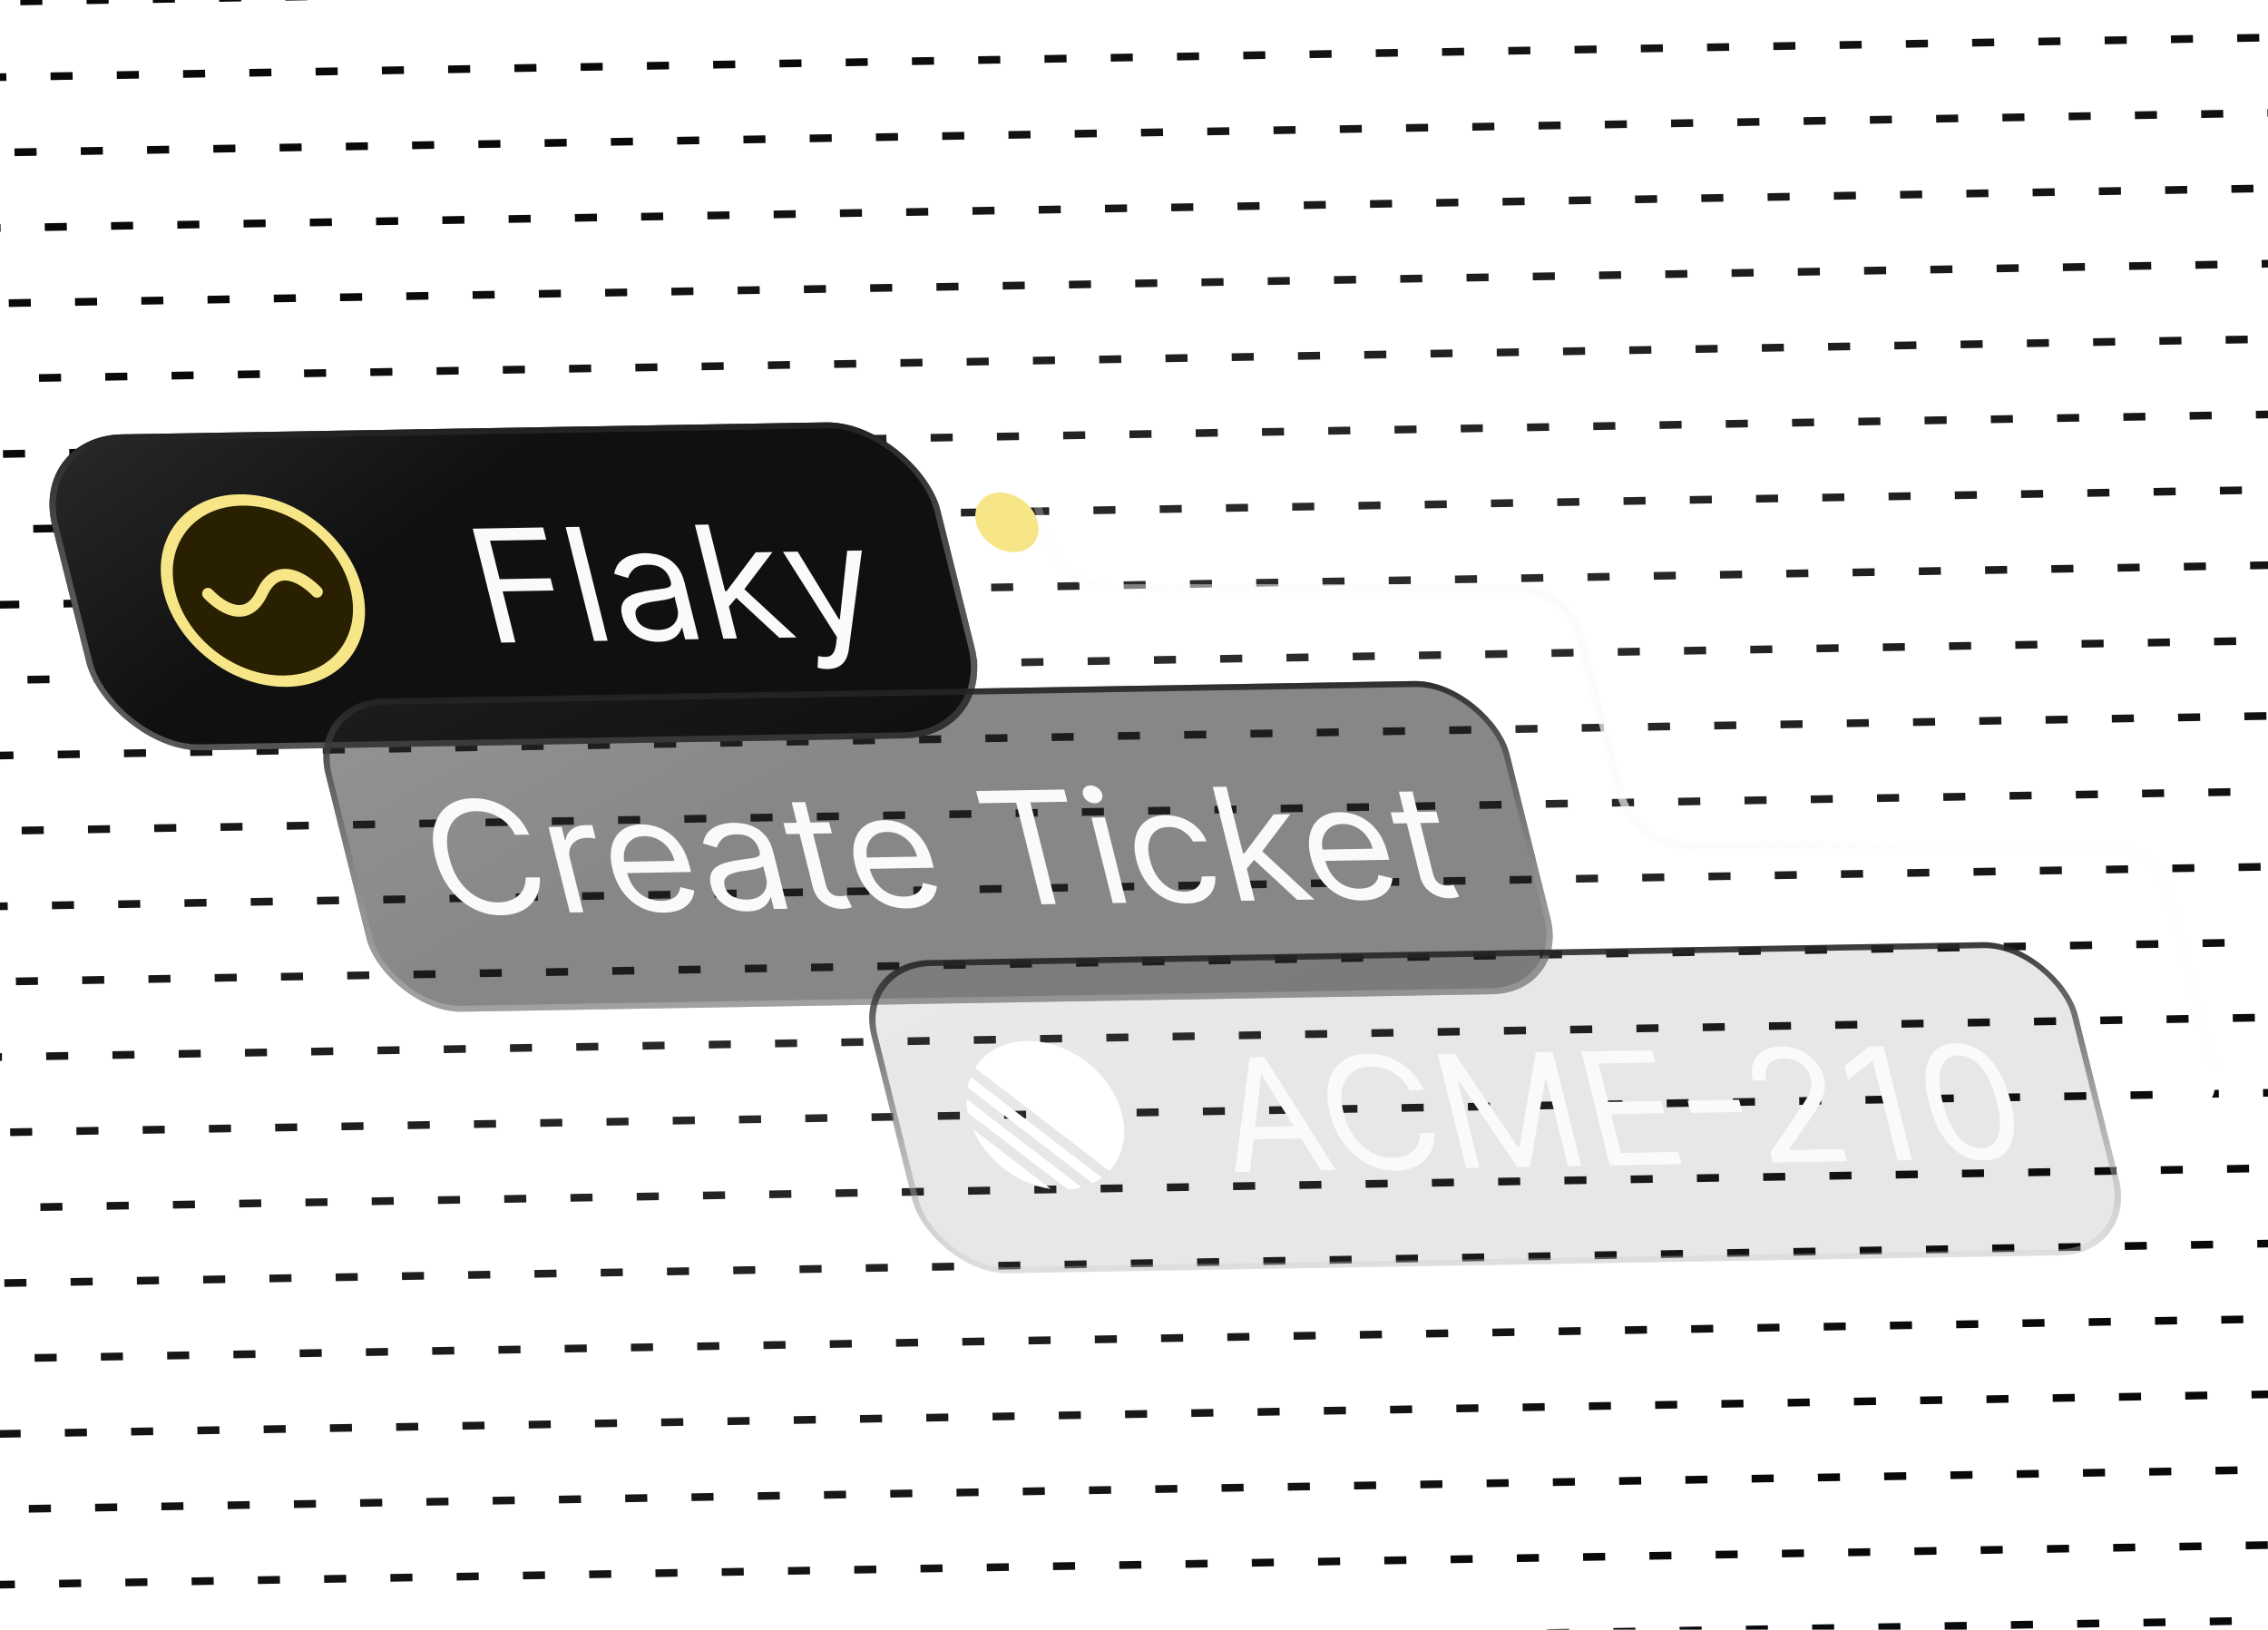
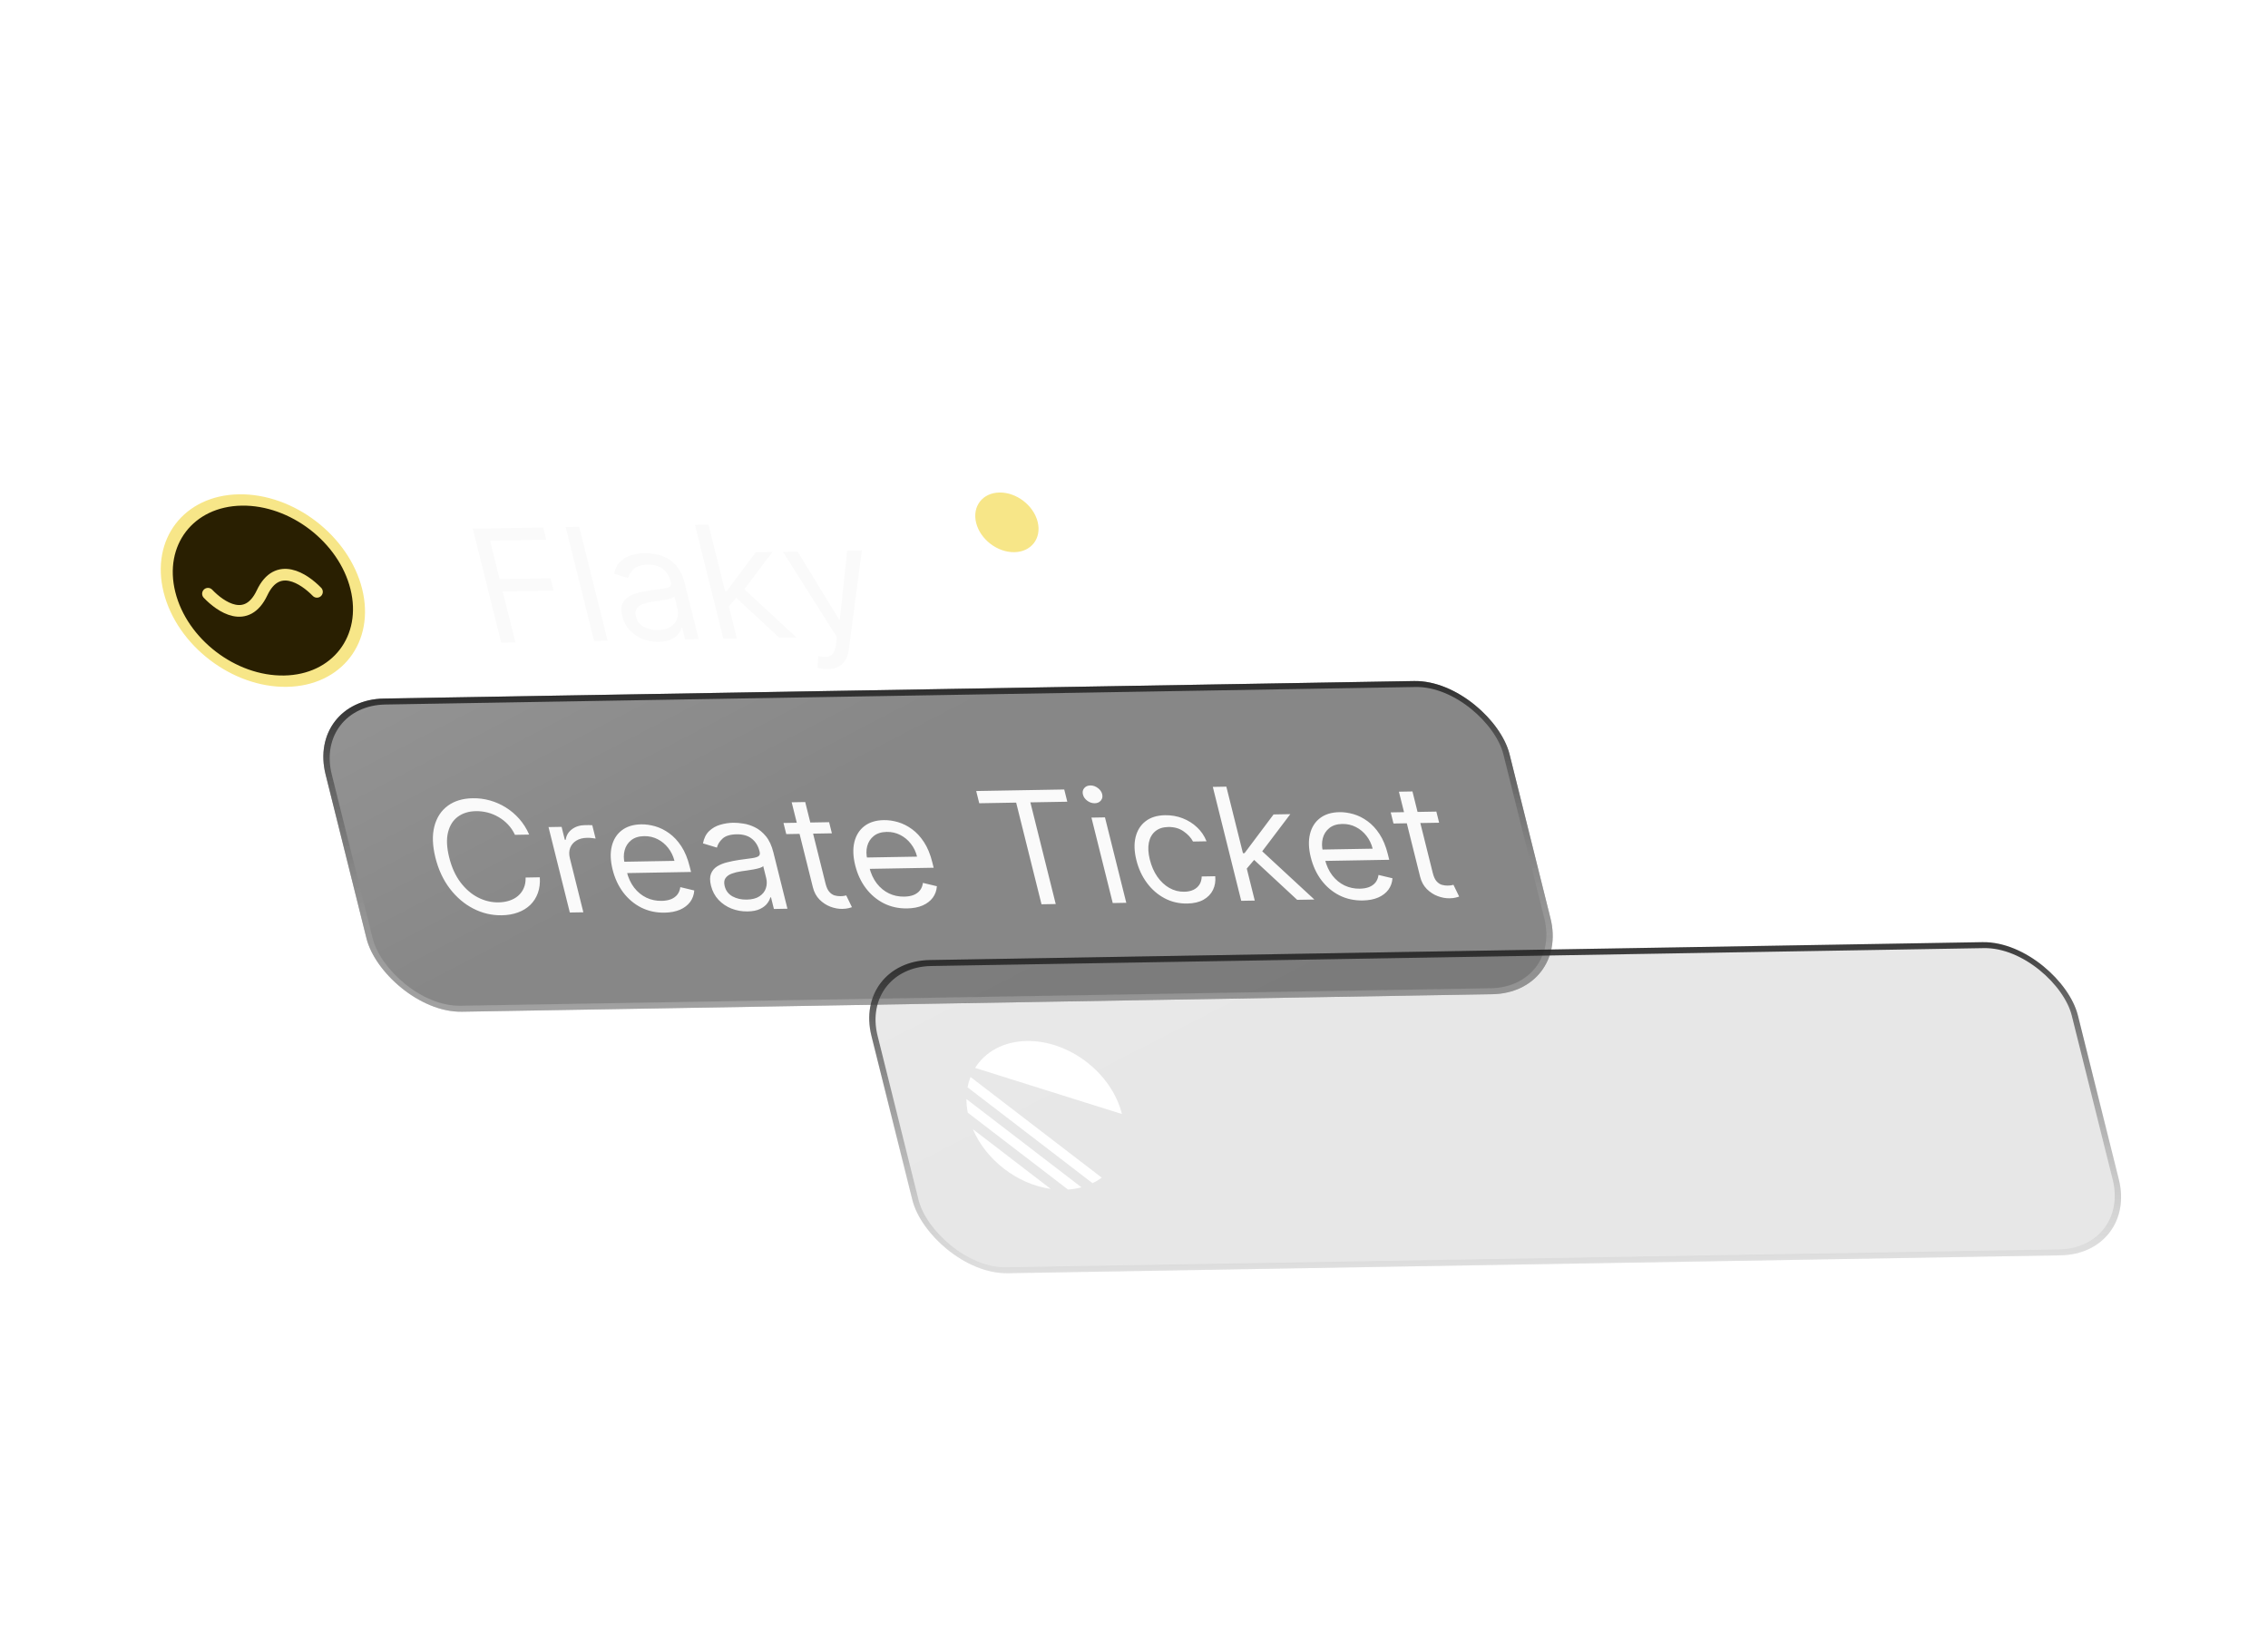
<svg xmlns="http://www.w3.org/2000/svg" width="295" height="212" viewBox="0 0 295 212" fill="none">
  <g clip-path="url(#clip0_2152_34064)">
-     <path d="M-393.068 -12.518L585.415 -29.598M-389.134 -2.781L589.349 -19.861M-385.2 6.956L593.282 -10.124M-381.266 16.692L597.216 -0.387M-377.332 26.429L601.15 9.35M-373.398 36.166L605.084 19.087M-369.464 45.903L609.018 28.823M-365.53 55.64L612.952 38.56M-361.596 65.377L616.886 48.297M-357.662 75.114L620.82 58.034M-353.728 84.85L624.754 67.771M-349.794 94.587L628.688 77.508M-345.86 104.324L632.622 87.245M-341.926 114.061L636.556 96.981M-337.992 123.798L640.49 106.718M-334.059 133.535L644.424 116.455M-330.125 143.271L648.358 126.192M-326.191 153.008L652.292 135.929M-322.257 162.745L656.226 145.666M-318.323 172.482L660.159 155.402M-314.389 182.219L664.093 165.139M-310.455 191.956L668.027 174.876M-306.521 201.692L671.961 184.613M-302.587 211.429L675.895 194.35M-298.653 221.166L679.829 204.087M-294.719 230.903L683.763 213.824M-290.785 240.64L687.697 223.56" stroke="url(#paint0_radial_2152_34064)" stroke-dasharray="2.87 5.75" />
    <g filter="url(#filter0_d_2152_34064)">
-       <rect width="115.525" height="42.375" rx="12" transform="matrix(1 -0.017 0.242 0.97 3.882 52.708)" fill="url(#paint1_linear_2152_34064)" />
-       <rect x="0.497" y="0.381" width="114.725" height="41.575" rx="11.6" transform="matrix(1 -0.017 0.242 0.97 3.789 52.727)" stroke="url(#paint2_linear_2152_34064)" stroke-opacity="0.88" stroke-width="0.8" />
      <circle cx="11.391" cy="11.391" r="12.15" transform="matrix(1 -0.017 0.242 0.97 20.046 61.972)" fill="#291F01" stroke="#F7E688" stroke-width="1.519" />
      <path d="M27.051 73.238C28.692 74.962 32.105 77.311 34.089 73.116C36.072 68.92 39.552 71.268 41.227 72.991" stroke="#F7E688" stroke-width="1.519" stroke-linecap="round" />
      <path d="M65.188 79.594L61.493 64.775L70.649 64.615L71.046 66.207L63.739 66.334L64.987 71.342L71.609 71.226L72.006 72.818L65.385 72.933L67.037 79.562L65.188 79.594ZM75.337 64.533L79.032 79.352L77.273 79.383L73.578 64.564L75.337 64.533ZM85.69 79.498C84.965 79.51 84.273 79.389 83.615 79.134C82.956 78.874 82.39 78.494 81.916 77.994C81.44 77.489 81.112 76.874 80.932 76.15C80.773 75.514 80.774 74.995 80.933 74.595C81.092 74.19 81.359 73.871 81.735 73.636C82.111 73.402 82.546 73.225 83.041 73.105C83.539 72.98 84.045 72.879 84.56 72.802C85.234 72.703 85.782 72.628 86.204 72.577C86.629 72.522 86.928 72.436 87.099 72.322C87.275 72.207 87.329 72.013 87.26 71.738L87.246 71.68C87.068 70.966 86.728 70.415 86.227 70.026C85.731 69.638 85.078 69.45 84.267 69.464C83.427 69.479 82.813 69.669 82.425 70.034C82.037 70.4 81.796 70.787 81.703 71.195L79.889 70.645C80.019 69.965 80.285 69.432 80.688 69.047C81.096 68.657 81.576 68.382 82.13 68.223C82.688 68.058 83.256 67.971 83.832 67.96C84.2 67.954 84.633 67.99 85.132 68.069C85.635 68.142 86.142 68.305 86.655 68.558C87.172 68.811 87.645 69.197 88.075 69.718C88.504 70.238 88.829 70.94 89.049 71.823L90.875 79.145L89.115 79.176L88.74 77.671L88.65 77.673C88.591 77.916 88.457 78.177 88.247 78.457C88.037 78.737 87.725 78.978 87.311 79.179C86.897 79.38 86.356 79.486 85.69 79.498ZM85.576 77.959C86.272 77.947 86.826 77.804 87.237 77.53C87.653 77.257 87.93 76.908 88.069 76.484C88.213 76.06 88.227 75.616 88.112 75.153L87.722 73.59C87.669 73.678 87.525 73.761 87.29 73.838C87.058 73.909 86.785 73.975 86.47 74.034C86.159 74.087 85.854 74.136 85.555 74.18C85.26 74.219 85.022 74.253 84.839 74.28C84.396 74.346 83.992 74.447 83.627 74.585C83.265 74.717 82.995 74.913 82.815 75.173C82.639 75.428 82.605 75.772 82.713 76.207C82.861 76.8 83.199 77.245 83.727 77.541C84.259 77.832 84.876 77.971 85.576 77.959ZM94.716 75.009L94.16 72.896L94.518 72.89L98.294 67.853L100.472 67.815L96.439 73.147L96.29 73.15L94.716 75.009ZM94.086 79.089L90.392 64.27L92.151 64.24L95.846 79.059L94.086 79.089ZM101.364 78.962L95.519 73.541L96.476 72.333L103.601 78.923L101.364 78.962ZM107.68 83.038C107.382 83.043 107.11 83.024 106.864 82.98C106.62 82.94 106.447 82.9 106.347 82.858L106.419 81.345C106.873 81.444 107.261 81.476 107.581 81.441C107.902 81.406 108.158 81.259 108.347 80.999C108.543 80.744 108.678 80.332 108.751 79.764L108.862 78.89L101.842 67.791L103.75 67.758L109.12 76.56L109.239 76.558L110.193 67.646L112.101 67.612L110.415 80.432C110.34 81.01 110.187 81.49 109.958 81.872C109.73 82.259 109.425 82.547 109.043 82.738C108.666 82.929 108.212 83.029 107.68 83.038Z" fill="#FAFAFA" />
      <rect width="154" height="42" rx="10" transform="matrix(1 -0.017 0.242 0.97 39.929 87.045)" fill="url(#paint3_linear_2152_34064)" fill-opacity="0.5" />
      <rect x="0.497" y="0.381" width="153.2" height="41.2" rx="9.6" transform="matrix(1 -0.017 0.242 0.97 39.837 87.065)" stroke="url(#paint4_linear_2152_34064)" stroke-opacity="0.88" stroke-width="0.8" />
      <path d="M68.828 104.569L66.979 104.602C66.741 104.087 66.436 103.637 66.066 103.251C65.7 102.865 65.29 102.543 64.836 102.284C64.386 102.021 63.91 101.826 63.41 101.699C62.908 101.572 62.404 101.513 61.898 101.522C60.973 101.538 60.192 101.779 59.554 102.246C58.922 102.712 58.494 103.391 58.272 104.281C58.055 105.172 58.106 106.258 58.426 107.542C58.746 108.825 59.235 109.904 59.892 110.779C60.555 111.654 61.315 112.312 62.174 112.752C63.038 113.193 63.932 113.405 64.856 113.389C65.363 113.38 65.834 113.304 66.267 113.16C66.701 113.017 67.076 112.81 67.392 112.538C67.713 112.261 67.959 111.925 68.129 111.529C68.304 111.129 68.383 110.672 68.365 110.159L70.214 110.126C70.263 110.886 70.179 111.568 69.96 112.173C69.741 112.778 69.411 113.294 68.969 113.724C68.525 114.148 67.99 114.475 67.363 114.704C66.742 114.933 66.045 115.054 65.275 115.067C63.972 115.09 62.737 114.801 61.569 114.202C60.401 113.602 59.385 112.738 58.519 111.61C57.654 110.481 57.026 109.136 56.636 107.573C56.247 106.01 56.201 104.654 56.498 103.505C56.796 102.357 57.375 101.465 58.235 100.83C59.095 100.195 60.177 99.866 61.479 99.843C62.249 99.829 63 99.925 63.73 100.131C64.465 100.336 65.158 100.644 65.81 101.054C66.46 101.459 67.044 101.958 67.561 102.549C68.076 103.136 68.499 103.81 68.828 104.569ZM74.118 114.709L71.347 103.595L73.047 103.565L73.465 105.244L73.585 105.242C73.656 104.688 73.923 104.236 74.384 103.884C74.846 103.532 75.419 103.35 76.105 103.338C76.234 103.335 76.397 103.335 76.592 103.336C76.787 103.338 76.935 103.343 77.037 103.35L77.47 105.087C77.407 105.074 77.265 105.054 77.044 105.029C76.826 104.999 76.601 104.986 76.367 104.99C75.811 105 75.342 105.122 74.961 105.356C74.584 105.586 74.318 105.9 74.163 106.3C74.012 106.695 73.999 107.144 74.124 107.645L75.877 114.679L74.118 114.709ZM86.441 114.727C85.338 114.746 84.327 114.526 83.408 114.068C82.494 113.604 81.714 112.949 81.069 112.103C80.427 111.251 79.965 110.257 79.681 109.118C79.397 107.98 79.36 106.973 79.571 106.097C79.786 105.216 80.218 104.526 80.867 104.025C81.52 103.519 82.363 103.257 83.397 103.239C83.994 103.229 84.607 103.315 85.236 103.498C85.866 103.681 86.474 103.985 87.059 104.411C87.643 104.832 88.166 105.395 88.626 106.099C89.086 106.803 89.445 107.674 89.704 108.711L89.884 109.434L81.056 109.588L80.688 108.112L87.727 107.989C87.57 107.362 87.302 106.805 86.92 106.317C86.544 105.83 86.085 105.448 85.541 105.171C85.003 104.895 84.416 104.762 83.78 104.773C83.079 104.786 82.514 104.965 82.087 105.312C81.662 105.653 81.381 106.094 81.241 106.635C81.101 107.175 81.107 107.751 81.26 108.364L81.505 109.348C81.715 110.187 82.041 110.896 82.485 111.475C82.932 112.048 83.463 112.482 84.075 112.777C84.687 113.067 85.348 113.205 86.058 113.193C86.521 113.185 86.923 113.115 87.264 112.983C87.61 112.846 87.887 112.647 88.097 112.387C88.305 112.122 88.436 111.795 88.489 111.406L90.304 111.84C90.265 112.402 90.087 112.9 89.77 113.332C89.452 113.759 89.012 114.096 88.45 114.343C87.886 114.585 87.216 114.713 86.441 114.727ZM97.237 114.567C96.512 114.58 95.82 114.459 95.162 114.204C94.503 113.944 93.937 113.564 93.463 113.064C92.987 112.558 92.659 111.944 92.479 111.22C92.32 110.584 92.321 110.065 92.48 109.665C92.639 109.26 92.906 108.941 93.282 108.706C93.658 108.472 94.093 108.295 94.588 108.175C95.086 108.05 95.592 107.949 96.107 107.872C96.781 107.773 97.329 107.698 97.751 107.647C98.177 107.591 98.475 107.506 98.646 107.392C98.822 107.277 98.876 107.083 98.807 106.808L98.793 106.75C98.615 106.036 98.275 105.485 97.774 105.096C97.278 104.707 96.624 104.52 95.814 104.534C94.974 104.549 94.36 104.739 93.972 105.104C93.584 105.47 93.343 105.856 93.25 106.265L91.436 105.715C91.566 105.035 91.832 104.502 92.235 104.117C92.642 103.727 93.123 103.452 93.677 103.293C94.235 103.128 94.803 103.04 95.379 103.03C95.747 103.024 96.18 103.06 96.679 103.138C97.182 103.212 97.689 103.375 98.202 103.628C98.719 103.88 99.192 104.267 99.622 104.788C100.051 105.308 100.376 106.01 100.596 106.893L102.422 114.215L100.662 114.246L100.287 112.741L100.197 112.743C100.138 112.986 100.004 113.247 99.794 113.527C99.584 113.807 99.272 114.047 98.858 114.248C98.444 114.45 97.903 114.556 97.237 114.567ZM97.123 113.029C97.819 113.017 98.373 112.874 98.784 112.6C99.2 112.326 99.477 111.978 99.616 111.554C99.76 111.13 99.774 110.686 99.659 110.223L99.269 108.66C99.216 108.748 99.072 108.831 98.837 108.907C98.605 108.979 98.332 109.045 98.017 109.103C97.706 109.157 97.401 109.206 97.102 109.25C96.808 109.289 96.569 109.322 96.386 109.35C95.943 109.416 95.539 109.517 95.174 109.654C94.812 109.787 94.542 109.983 94.362 110.243C94.186 110.498 94.152 110.842 94.26 111.276C94.408 111.87 94.746 112.314 95.274 112.61C95.806 112.902 96.422 113.041 97.123 113.029ZM107.843 102.958L108.204 104.405L102.269 104.509L101.908 103.062L107.843 102.958ZM102.974 100.369L104.734 100.338L107.375 110.931C107.495 111.414 107.657 111.774 107.862 112.013C108.07 112.247 108.298 112.403 108.547 112.481C108.8 112.554 109.056 112.588 109.314 112.583C109.508 112.58 109.665 112.568 109.784 112.546C109.903 112.52 109.997 112.499 110.068 112.483L110.809 114.011C110.7 114.056 110.544 114.103 110.341 114.15C110.14 114.202 109.875 114.231 109.547 114.236C109.05 114.245 108.537 114.15 108.008 113.951C107.484 113.752 107.012 113.442 106.593 113.023C106.179 112.604 105.892 112.071 105.731 111.425L102.974 100.369ZM117.998 114.176C116.894 114.195 115.883 113.976 114.965 113.517C114.051 113.053 113.271 112.398 112.626 111.552C111.984 110.701 111.521 109.706 111.237 108.567C110.954 107.429 110.917 106.422 111.128 105.546C111.343 104.665 111.775 103.975 112.424 103.474C113.077 102.968 113.92 102.707 114.954 102.689C115.55 102.678 116.163 102.764 116.793 102.947C117.423 103.13 118.03 103.434 118.616 103.86C119.2 104.281 119.722 104.844 120.182 105.548C120.643 106.252 121.002 107.123 121.261 108.16L121.441 108.883L112.613 109.038L112.245 107.561L119.283 107.439C119.127 106.811 118.858 106.254 118.477 105.767C118.101 105.279 117.641 104.897 117.098 104.621C116.56 104.344 115.973 104.211 115.336 104.223C114.635 104.235 114.071 104.414 113.643 104.761C113.219 105.103 112.937 105.544 112.797 106.084C112.657 106.624 112.664 107.2 112.817 107.813L113.062 108.797C113.271 109.636 113.598 110.345 114.042 110.924C114.489 111.497 115.019 111.932 115.632 112.226C116.243 112.516 116.904 112.654 117.615 112.642C118.078 112.634 118.479 112.564 118.821 112.432C119.166 112.295 119.444 112.097 119.653 111.836C119.862 111.571 119.993 111.244 120.045 110.855L121.861 111.289C121.822 111.852 121.643 112.349 121.327 112.781C121.009 113.208 120.569 113.545 120.006 113.792C119.443 114.035 118.773 114.162 117.998 114.176ZM127.37 100.495L126.973 98.903L138.426 98.703L138.823 100.295L134.021 100.379L137.319 113.606L135.47 113.638L132.172 100.411L127.37 100.495ZM144.736 113.477L141.965 102.362L143.724 102.332L146.496 113.446L144.736 113.477ZM142.398 100.494C142.055 100.5 141.731 100.392 141.426 100.17C141.125 99.947 140.936 99.677 140.856 99.359C140.777 99.04 140.831 98.766 141.018 98.535C141.21 98.303 141.477 98.185 141.82 98.179C142.163 98.173 142.485 98.281 142.785 98.504C143.09 98.726 143.282 98.996 143.362 99.315C143.441 99.633 143.385 99.908 143.193 100.139C143.006 100.37 142.741 100.488 142.398 100.494ZM154.429 113.54C153.355 113.559 152.369 113.329 151.471 112.85C150.573 112.372 149.808 111.705 149.175 110.848C148.542 109.992 148.087 109.009 147.811 107.9C147.529 106.771 147.494 105.771 147.707 104.9C147.923 104.024 148.355 103.336 149.004 102.836C149.657 102.33 150.5 102.068 151.534 102.05C152.339 102.036 153.101 102.168 153.82 102.446C154.538 102.724 155.168 103.12 155.711 103.634C156.253 104.148 156.661 104.751 156.934 105.444L155.174 105.475C154.913 104.971 154.503 104.527 153.944 104.145C153.388 103.757 152.722 103.57 151.946 103.584C151.261 103.596 150.702 103.78 150.272 104.136C149.845 104.487 149.566 104.979 149.434 105.611C149.306 106.239 149.347 106.972 149.556 107.811C149.77 108.67 150.095 109.415 150.533 110.047C150.975 110.679 151.496 111.166 152.095 111.51C152.7 111.853 153.351 112.018 154.046 112.006C154.504 111.998 154.9 111.914 155.234 111.753C155.568 111.592 155.829 111.365 156.015 111.071C156.201 110.777 156.299 110.426 156.307 110.019L158.067 109.988C158.131 110.646 158.032 111.241 157.77 111.774C157.513 112.302 157.102 112.726 156.537 113.045C155.977 113.36 155.274 113.525 154.429 113.54ZM162.077 109.104L161.521 106.992L161.879 106.986L165.655 101.949L167.832 101.911L163.8 107.243L163.651 107.245L162.077 109.104ZM161.447 113.185L157.752 98.366L159.512 98.335L163.207 113.154L161.447 113.185ZM168.724 113.058L162.88 107.637L163.836 106.428L170.961 113.019L168.724 113.058ZM177.256 113.142C176.153 113.161 175.142 112.941 174.224 112.482C173.309 112.019 172.529 111.364 171.884 110.517C171.243 109.666 170.78 108.671 170.496 107.533C170.212 106.395 170.176 105.387 170.387 104.512C170.601 103.631 171.033 102.94 171.682 102.44C172.335 101.934 173.178 101.672 174.212 101.654C174.809 101.644 175.422 101.73 176.052 101.913C176.681 102.096 177.289 102.4 177.874 102.826C178.459 103.247 178.981 103.809 179.441 104.514C179.901 105.218 180.26 106.088 180.519 107.125L180.699 107.849L171.871 108.003L171.503 106.527L178.542 106.404C178.386 105.777 178.117 105.22 177.736 104.732C177.359 104.245 176.9 103.863 176.357 103.586C175.818 103.31 175.231 103.177 174.595 103.188C173.894 103.2 173.33 103.38 172.902 103.727C172.478 104.068 172.196 104.509 172.056 105.049C171.916 105.59 171.922 106.166 172.075 106.779L172.321 107.763C172.53 108.602 172.856 109.311 173.3 109.89C173.748 110.463 174.278 110.897 174.89 111.192C175.502 111.481 176.163 111.62 176.874 111.608C177.336 111.6 177.738 111.53 178.08 111.398C178.425 111.261 178.702 111.062 178.912 110.802C179.12 110.536 179.251 110.21 179.304 109.821L181.119 110.254C181.08 110.817 180.902 111.314 180.585 111.746C180.267 112.173 179.827 112.511 179.265 112.758C178.701 113 178.032 113.128 177.256 113.142ZM186.827 101.579L187.188 103.027L181.253 103.13L180.892 101.683L186.827 101.579ZM181.958 98.99L183.718 98.959L186.359 109.553C186.479 110.035 186.641 110.396 186.846 110.634C187.054 110.868 187.282 111.024 187.531 111.102C187.784 111.175 188.04 111.209 188.298 111.205C188.492 111.201 188.649 111.189 188.768 111.167C188.887 111.141 188.981 111.12 189.052 111.104L189.793 112.632C189.684 112.678 189.528 112.724 189.326 112.771C189.124 112.823 188.859 112.852 188.531 112.858C188.034 112.866 187.521 112.771 186.992 112.572C186.468 112.373 185.996 112.064 185.577 111.645C185.163 111.226 184.876 110.693 184.715 110.046L181.958 98.99Z" fill="#FAFAFA" />
      <rect width="156.925" height="42" rx="10" transform="matrix(1 -0.017 0.242 0.97 110.929 121.063)" fill="url(#paint5_linear_2152_34064)" fill-opacity="0.1" />
      <rect x="0.497" y="0.381" width="156.125" height="41.2" rx="9.6" transform="matrix(1 -0.017 0.242 0.97 110.837 121.083)" stroke="url(#paint6_linear_2152_34064)" stroke-opacity="0.88" stroke-width="0.8" />
      <path d="M126.541 142.894L136.669 150.665C132.334 150.055 128.253 146.923 126.541 142.894Z" fill="white" />
      <path d="M125.879 140.747L138.913 150.748C139.529 150.705 140.116 150.606 140.669 150.457L125.706 138.975C125.705 139.549 125.761 140.141 125.879 140.747Z" fill="white" />
      <path d="M125.849 137.446L142.109 149.922C142.536 149.716 142.936 149.474 143.305 149.201L126.236 136.104C126.068 136.531 125.938 136.979 125.849 137.446Z" fill="white" />
-       <path d="M126.832 134.923C128.147 132.83 130.529 131.477 133.552 131.424C139.057 131.328 144.6 135.581 145.932 140.924C146.663 143.857 145.973 146.508 144.291 148.319L126.832 134.923Z" fill="white" />
-       <path d="M162.575 148.423L160.636 148.456L162.549 133.539L164.457 133.506L173.759 148.227L171.821 148.261L164.147 135.866L164.028 135.868L162.575 148.423ZM161.847 142.621L169.662 142.485L170.059 144.077L162.244 144.213L161.847 142.621ZM185.168 137.796L183.319 137.828C183.081 137.314 182.776 136.864 182.406 136.478C182.04 136.092 181.63 135.769 181.176 135.511C180.726 135.247 180.25 135.052 179.749 134.925C179.248 134.798 178.744 134.739 178.237 134.748C177.313 134.764 176.532 135.006 175.894 135.472C175.262 135.939 174.834 136.617 174.612 137.508C174.395 138.398 174.446 139.485 174.766 140.768C175.086 142.051 175.574 143.13 176.232 144.005C176.895 144.88 177.655 145.538 178.514 145.979C179.377 146.419 180.272 146.631 181.196 146.615C181.703 146.606 182.173 146.53 182.607 146.387C183.041 146.244 183.416 146.036 183.732 145.764C184.053 145.487 184.298 145.151 184.469 144.756C184.644 144.355 184.722 143.898 184.704 143.385L186.554 143.353C186.603 144.113 186.519 144.795 186.3 145.399C186.081 146.004 185.751 146.521 185.309 146.95C184.865 147.375 184.33 147.701 183.703 147.93C183.081 148.159 182.385 148.28 181.615 148.294C180.312 148.316 179.077 148.028 177.909 147.428C176.741 146.828 175.724 145.964 174.859 144.836C173.994 143.708 173.366 142.362 172.976 140.799C172.587 139.236 172.541 137.88 172.838 136.732C173.136 135.583 173.715 134.691 174.575 134.056C175.435 133.421 176.517 133.092 177.819 133.069C178.589 133.056 179.34 133.152 180.07 133.357C180.805 133.562 181.498 133.87 182.15 134.28C182.8 134.685 183.383 135.184 183.9 135.776C184.416 136.363 184.839 137.036 185.168 137.796ZM187.001 133.113L189.208 133.074L197.465 145.285L197.644 145.281L199.767 132.89L201.974 132.851L205.668 147.67L203.939 147.701L201.131 136.442L200.982 136.444L199.017 147.786L197.347 147.816L189.768 136.64L189.619 136.642L192.426 147.901L190.696 147.932L187.001 133.113ZM209.376 147.606L205.681 132.787L214.897 132.626L215.294 134.218L207.927 134.346L209.176 139.353L216.065 139.233L216.462 140.825L209.573 140.945L210.828 145.981L218.314 145.851L218.711 147.443L209.376 147.606ZM226.202 139.071L226.599 140.663L219.918 140.779L219.521 139.187L226.202 139.071ZM230.596 147.235L230.272 145.933L233.977 140.49C234.412 139.853 234.764 139.299 235.031 138.829C235.297 138.355 235.471 137.911 235.553 137.498C235.638 137.08 235.624 136.644 235.511 136.19C235.381 135.669 235.14 135.221 234.786 134.844C234.437 134.467 234.016 134.179 233.522 133.979C233.028 133.78 232.505 133.685 231.953 133.694C231.367 133.704 230.884 133.832 230.506 134.076C230.131 134.315 229.877 134.646 229.743 135.07C229.614 135.494 229.619 135.988 229.76 136.552L228.001 136.583C227.784 135.715 227.8 134.949 228.049 134.286C228.298 133.622 228.732 133.101 229.352 132.722C229.976 132.343 230.733 132.146 231.623 132.13C232.518 132.115 233.356 132.284 234.139 132.639C234.921 132.993 235.586 133.478 236.134 134.094C236.682 134.709 237.051 135.398 237.241 136.16C237.377 136.705 237.408 137.24 237.334 137.765C237.264 138.284 237.06 138.867 236.721 139.512C236.387 140.153 235.896 140.936 235.248 141.863L232.706 145.483L232.735 145.599L239.833 145.475L240.23 147.067L230.596 147.235ZM244.983 132.101L248.678 146.92L246.829 146.952L243.603 134.014L243.514 134.016L240.384 136.483L239.93 134.66L243.134 132.133L244.983 132.101ZM258.101 146.959C256.978 146.978 255.947 146.698 255.008 146.119C254.069 145.534 253.249 144.679 252.549 143.553C251.847 142.422 251.296 141.05 250.894 139.439C250.495 137.838 250.363 136.466 250.498 135.325C250.636 134.18 251.026 133.301 251.667 132.689C252.312 132.072 253.192 131.754 254.305 131.734C255.419 131.715 256.446 132 257.386 132.589C258.331 133.173 259.154 134.031 259.855 135.162C260.56 136.288 261.113 137.652 261.512 139.254C261.914 140.865 262.048 142.243 261.914 143.389C261.779 144.53 261.391 145.407 260.75 146.019C260.107 146.626 259.224 146.939 258.101 146.959ZM257.704 145.367C258.817 145.347 259.553 144.811 259.909 143.758C260.266 142.706 260.203 141.215 259.722 139.285C259.402 138.002 258.988 136.912 258.48 136.015C257.977 135.117 257.403 134.437 256.758 133.973C256.118 133.51 255.43 133.284 254.695 133.297C253.591 133.317 252.861 133.86 252.503 134.927C252.143 135.99 252.204 137.483 252.684 139.408C253.004 140.691 253.415 141.779 253.917 142.671C254.419 143.564 254.989 144.239 255.628 144.698C256.271 145.157 256.963 145.38 257.704 145.367Z" fill="#FAFAFA" />
+       <path d="M126.832 134.923C128.147 132.83 130.529 131.477 133.552 131.424C139.057 131.328 144.6 135.581 145.932 140.924L126.832 134.923Z" fill="white" />
    </g>
-     <path d="M288 139L282.245 116.747C281.218 112.775 277.634 110 273.531 110H219.502C215.384 110 211.791 107.205 210.778 103.213L205.722 83.287C204.709 79.295 201.116 76.5 196.998 76.5H144.789C140.77 76.5 137.239 73.836 136.135 69.972L135 66" stroke="url(#paint7_linear_2152_34064)" />
    <g filter="url(#filter3_d_2152_34064)">
      <circle cx="4" cy="4" r="4" transform="matrix(1 -0.017 0.242 0.97 130 62.14)" fill="#F7E688" />
    </g>
    <g filter="url(#filter4_d_2152_34064)">
      <circle cx="4" cy="4" r="4" transform="matrix(1 -0.017 0.242 0.97 283 135.14)" fill="white" />
    </g>
  </g>
  <defs>
    <filter id="filter0_d_2152_34064" x="-0.118" y="50.691" width="282.11" height="119.124" filterUnits="userSpaceOnUse" color-interpolation-filters="sRGB">
      <feFlood flood-opacity="0" result="BackgroundImageFix" />
      <feColorMatrix in="SourceAlpha" type="matrix" values="0 0 0 0 0 0 0 0 0 0 0 0 0 0 0 0 0 0 127 0" result="hardAlpha" />
      <feOffset dy="4" />
      <feGaussianBlur stdDeviation="2" />
      <feComposite in2="hardAlpha" operator="out" />
      <feColorMatrix type="matrix" values="0 0 0 0 0 0 0 0 0 0 0 0 0 0 0 0 0 0 0.25 0" />
      <feBlend mode="normal" in2="BackgroundImageFix" result="effect1_dropShadow_2152_34064" />
      <feBlend mode="normal" in="SourceGraphic" in2="effect1_dropShadow_2152_34064" result="shape" />
    </filter>
    <filter id="filter3_d_2152_34064" x="122.851" y="60.069" width="16.232" height="15.764" filterUnits="userSpaceOnUse" color-interpolation-filters="sRGB">
      <feFlood flood-opacity="0" result="BackgroundImageFix" />
      <feColorMatrix in="SourceAlpha" type="matrix" values="0 0 0 0 0 0 0 0 0 0 0 0 0 0 0 0 0 0 127 0" result="hardAlpha" />
      <feOffset dx="-4" dy="2" />
      <feGaussianBlur stdDeviation="2" />
      <feComposite in2="hardAlpha" operator="out" />
      <feColorMatrix type="matrix" values="0 0 0 0 1 0 0 0 0 0.969 0 0 0 0 0.851 0 0 0 0.25 0" />
      <feBlend mode="normal" in2="BackgroundImageFix" result="effect1_dropShadow_2152_34064" />
      <feBlend mode="normal" in="SourceGraphic" in2="effect1_dropShadow_2152_34064" result="shape" />
    </filter>
    <filter id="filter4_d_2152_34064" x="277.851" y="134.569" width="14.232" height="11.764" filterUnits="userSpaceOnUse" color-interpolation-filters="sRGB">
      <feFlood flood-opacity="0" result="BackgroundImageFix" />
      <feColorMatrix in="SourceAlpha" type="matrix" values="0 0 0 0 0 0 0 0 0 0 0 0 0 0 0 0 0 0 127 0" result="hardAlpha" />
      <feOffset dx="-4" dy="1.5" />
      <feGaussianBlur stdDeviation="1" />
      <feComposite in2="hardAlpha" operator="out" />
      <feColorMatrix type="matrix" values="0 0 0 0 1 0 0 0 0 1 0 0 0 0 1 0 0 0 0.25 0" />
      <feBlend mode="normal" in2="BackgroundImageFix" result="effect1_dropShadow_2152_34064" />
      <feBlend mode="normal" in="SourceGraphic" in2="effect1_dropShadow_2152_34064" result="shape" />
    </filter>
    <radialGradient id="paint0_radial_2152_34064" cx="0" cy="0" r="1" gradientUnits="userSpaceOnUse" gradientTransform="translate(147.179 105.972) rotate(68) scale(295 556.967)">
      <stop offset="0.096" stop-color="#2B2B2B" />
      <stop offset="0.368" stop-color="#08090B" />
    </radialGradient>
    <linearGradient id="paint1_linear_2152_34064" x1="6.705" y1="-48.5" x2="100.049" y2="102.48" gradientUnits="userSpaceOnUse">
      <stop stop-color="#454545" />
      <stop offset="0.418" stop-color="#101010" />
    </linearGradient>
    <linearGradient id="paint2_linear_2152_34064" x1="57.763" y1="0" x2="57.763" y2="42.375" gradientUnits="userSpaceOnUse">
      <stop stop-color="#232323" />
      <stop offset="1" stop-color="#D1D1D1" stop-opacity="0.4" />
    </linearGradient>
    <linearGradient id="paint3_linear_2152_34064" x1="8.939" y1="-48.071" x2="87.434" y2="122.689" gradientUnits="userSpaceOnUse">
      <stop stop-color="#454545" />
      <stop offset="0.418" stop-color="#101010" />
    </linearGradient>
    <linearGradient id="paint4_linear_2152_34064" x1="77" y1="0" x2="77" y2="42" gradientUnits="userSpaceOnUse">
      <stop stop-color="#232323" />
      <stop offset="1" stop-color="#D1D1D1" stop-opacity="0.4" />
    </linearGradient>
    <linearGradient id="paint5_linear_2152_34064" x1="9.108" y1="-48.071" x2="86.64" y2="123.796" gradientUnits="userSpaceOnUse">
      <stop stop-color="#454545" />
      <stop offset="0.418" stop-color="#101010" />
    </linearGradient>
    <linearGradient id="paint6_linear_2152_34064" x1="78.463" y1="0" x2="78.463" y2="42" gradientUnits="userSpaceOnUse">
      <stop stop-color="#232323" />
      <stop offset="1" stop-color="#D1D1D1" stop-opacity="0.4" />
    </linearGradient>
    <linearGradient id="paint7_linear_2152_34064" x1="123" y1="44.5" x2="321.533" y2="124.007" gradientUnits="userSpaceOnUse">
      <stop stop-color="#FAFAFA" stop-opacity="0.12" />
      <stop offset="0.381" stop-color="#FAFAFA" stop-opacity="0.8" />
      <stop offset="0.943" stop-color="#FAFAFA" stop-opacity="0.12" />
    </linearGradient>
    <clipPath id="clip0_2152_34064">
      <rect width="295" height="212" fill="white" />
    </clipPath>
  </defs>
</svg>